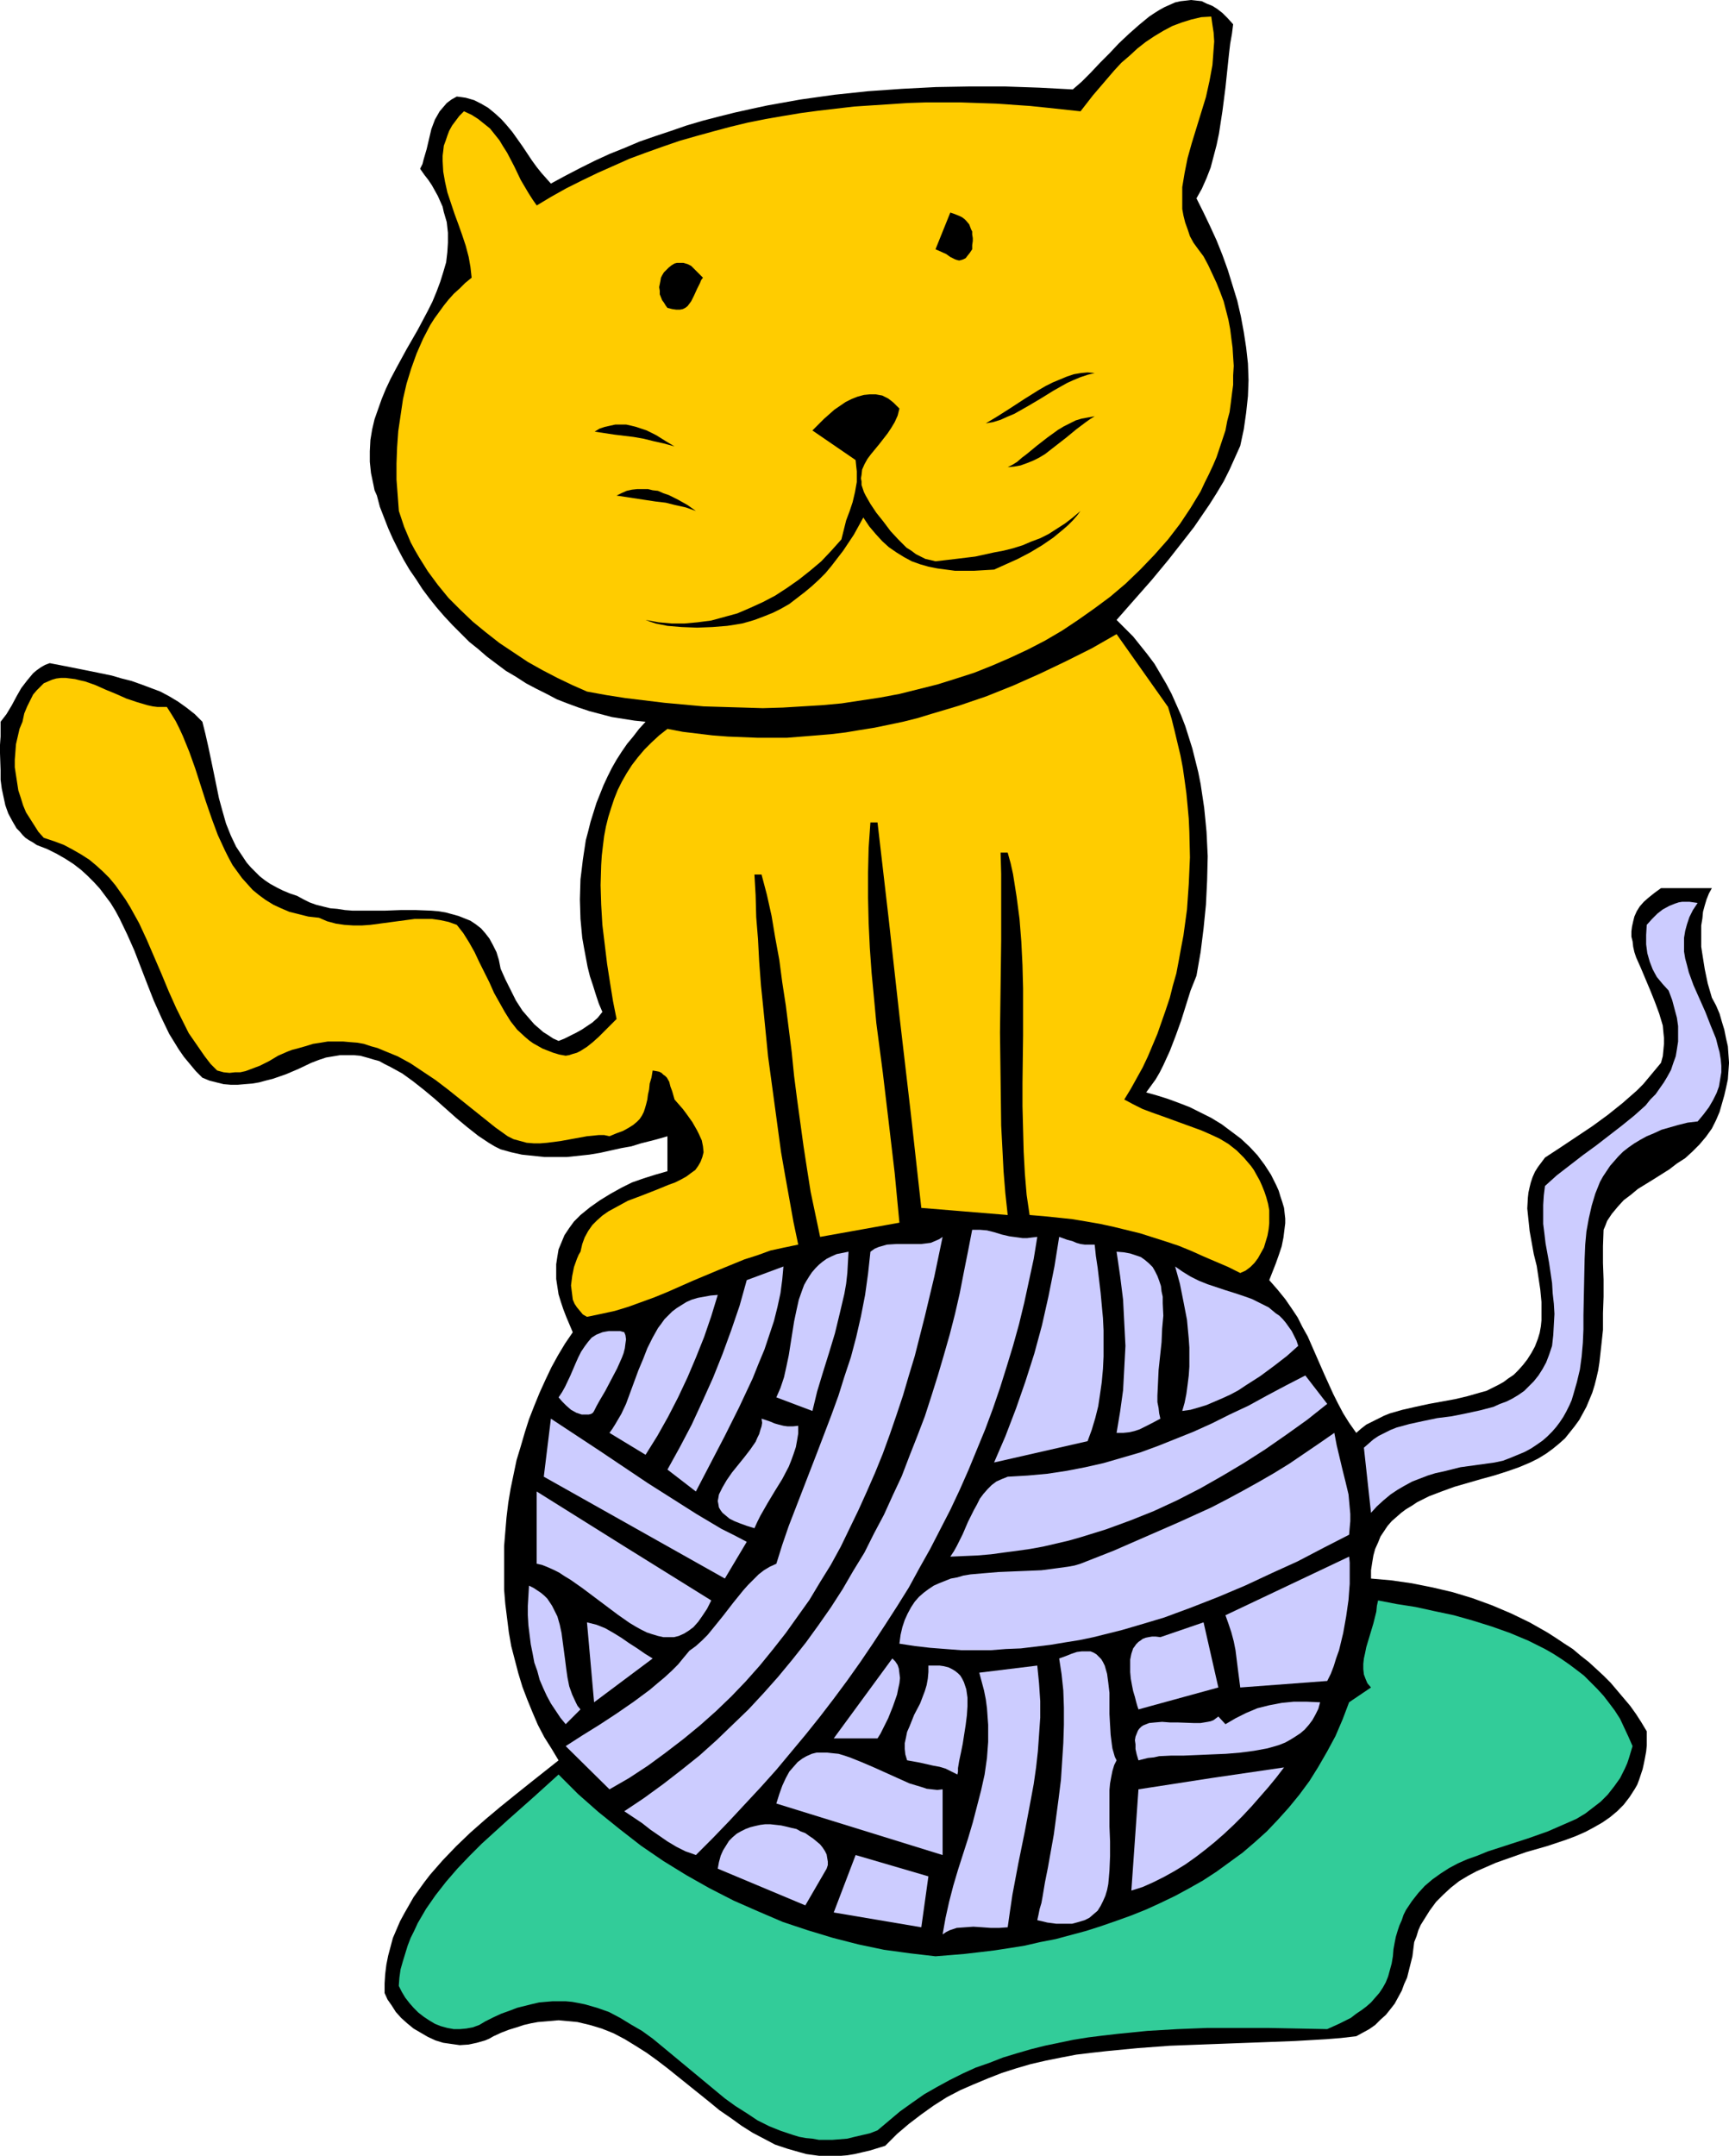
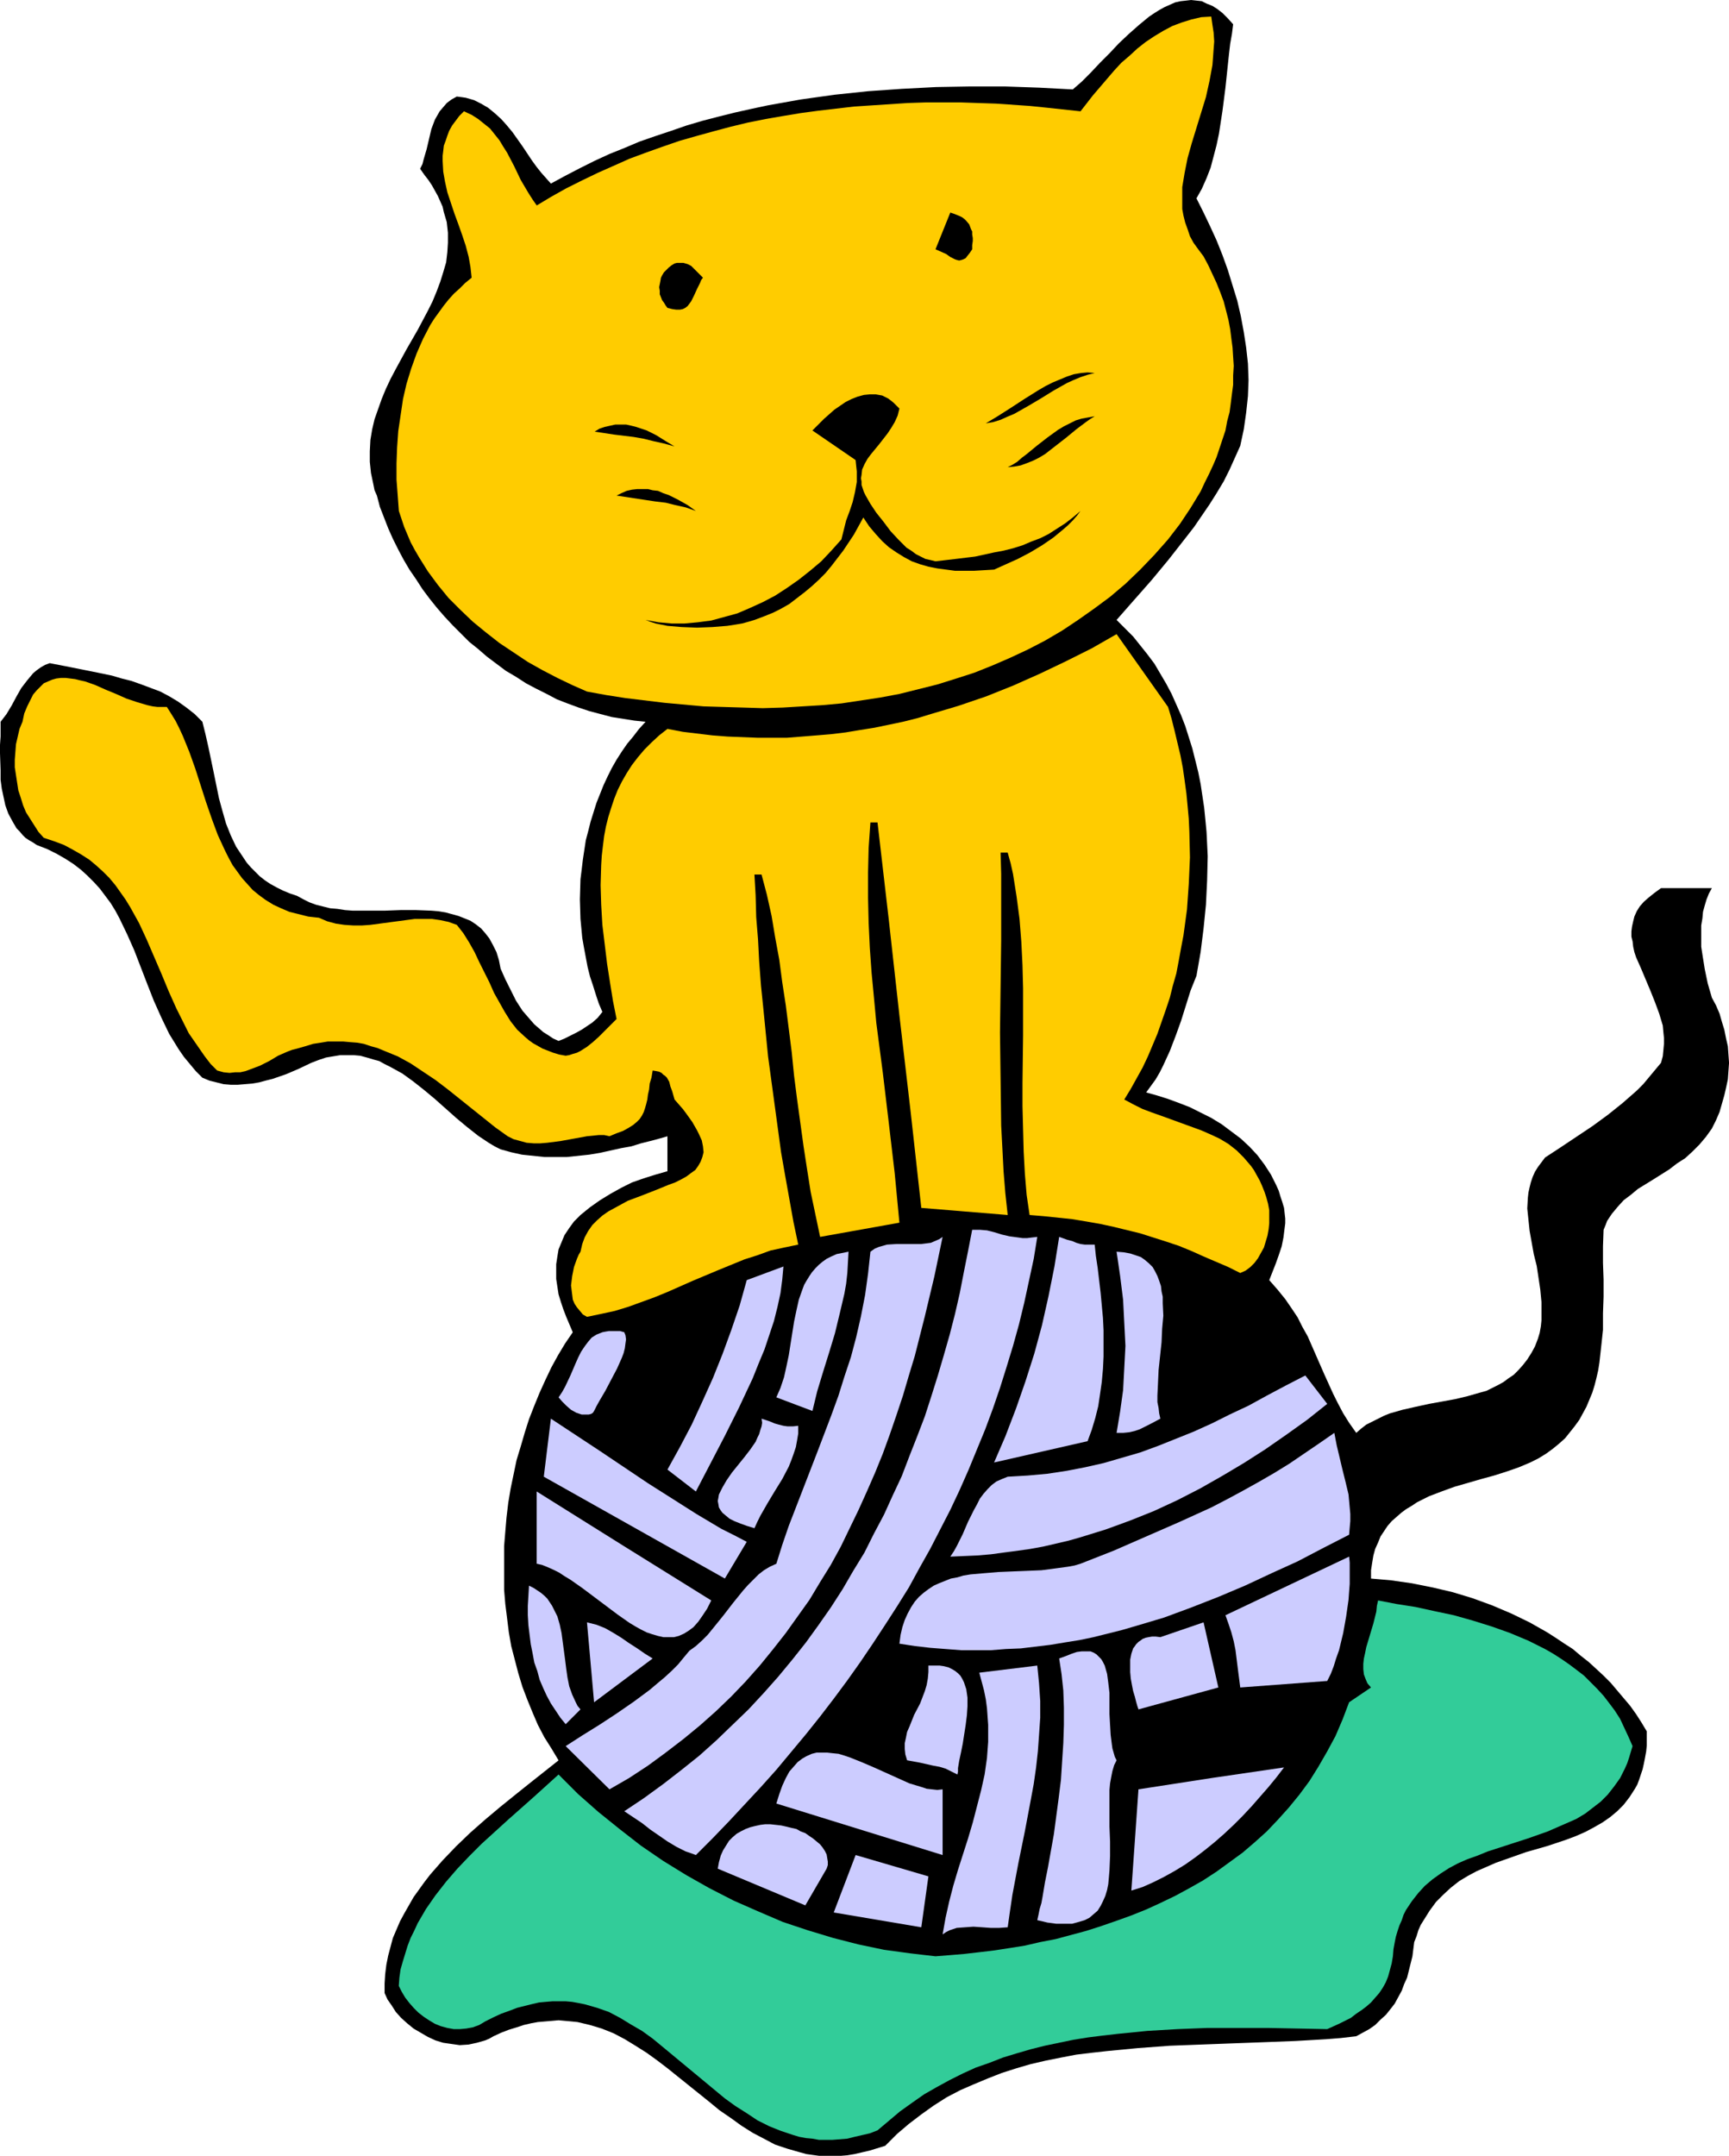
<svg xmlns="http://www.w3.org/2000/svg" xmlns:ns1="http://sodipodi.sourceforge.net/DTD/sodipodi-0.dtd" xmlns:ns2="http://www.inkscape.org/namespaces/inkscape" version="1.0" width="124.904mm" height="155.668mm" id="svg39" ns1:docname="Cat with Yarn 5.wmf">
  <ns1:namedview id="namedview39" pagecolor="#ffffff" bordercolor="#000000" borderopacity="0.25" ns2:showpageshadow="2" ns2:pageopacity="0.0" ns2:pagecheckerboard="0" ns2:deskcolor="#d1d1d1" ns2:document-units="mm" />
  <defs id="defs1">
    <pattern id="WMFhbasepattern" patternUnits="userSpaceOnUse" width="6" height="6" x="0" y="0" />
  </defs>
  <path style="fill:#000000;fill-opacity:1;fill-rule:evenodd;stroke:none" d="m 336.692,6.625 -0.323,2.585 -0.485,2.747 -0.323,2.747 -0.323,3.07 -0.323,3.07 -0.323,3.07 -0.808,6.302 -0.969,6.302 -0.646,3.07 -0.808,3.07 -0.808,3.07 -1.131,2.909 -1.292,2.909 -1.454,2.585 1.939,3.878 1.777,3.717 1.777,3.878 1.616,4.04 1.454,4.04 1.292,4.201 1.292,4.201 0.969,4.201 0.808,4.363 0.646,4.201 0.485,4.363 0.162,4.525 -0.162,4.363 -0.485,4.525 -0.646,4.525 -0.969,4.525 -1.454,3.232 -1.454,3.232 -1.616,3.232 -1.939,3.232 -1.939,3.07 -2.1,3.07 -2.1,3.07 -2.262,2.909 -4.685,5.979 -4.685,5.656 -4.847,5.494 -4.685,5.333 2.262,2.262 2.262,2.262 1.939,2.424 1.939,2.424 1.939,2.585 1.616,2.747 1.616,2.747 1.454,2.747 1.292,2.909 1.292,2.909 1.131,2.909 0.969,3.07 0.969,3.07 0.808,3.232 0.808,3.232 0.646,3.232 0.969,6.464 0.323,3.232 0.323,3.393 0.323,6.625 -0.162,6.625 -0.323,6.625 -0.646,6.464 -0.808,6.464 -1.131,6.464 -1.616,4.04 -2.585,8.241 -1.454,4.04 -1.616,4.201 -1.777,3.878 -0.969,1.939 -1.131,1.939 -1.292,1.778 -1.292,1.778 2.908,0.808 3.07,0.97 3.07,1.131 2.908,1.131 2.908,1.454 2.908,1.454 2.908,1.778 2.585,1.939 2.585,1.939 2.423,2.262 2.1,2.262 1.939,2.585 1.777,2.747 1.454,2.909 0.646,1.454 0.485,1.616 0.485,1.454 0.485,1.616 0.162,1.454 0.162,1.454 v 1.293 l -0.162,1.293 -0.323,2.585 -0.485,2.424 -0.808,2.424 -0.808,2.262 -1.777,4.525 2.262,2.585 2.1,2.585 1.777,2.585 1.616,2.424 1.292,2.585 1.454,2.585 2.262,5.171 2.262,5.171 2.423,5.332 1.292,2.585 1.454,2.747 1.616,2.585 1.939,2.747 1.292,-1.131 1.454,-1.131 1.616,-0.808 1.616,-0.808 1.616,-0.808 1.616,-0.646 3.393,-0.97 3.554,-0.808 3.716,-0.808 7.109,-1.293 3.393,-0.808 3.393,-0.97 1.777,-0.485 1.616,-0.808 1.616,-0.808 1.454,-0.808 1.292,-0.97 1.454,-0.97 1.292,-1.293 1.292,-1.454 1.131,-1.454 1.131,-1.778 0.969,-1.778 0.808,-2.101 0.485,-1.616 0.323,-1.778 0.162,-1.616 v -1.778 -3.232 l -0.323,-3.393 -0.485,-3.232 -0.485,-3.232 -0.808,-3.232 -1.131,-6.302 -0.323,-3.07 -0.323,-3.07 0.162,-2.909 0.162,-1.454 0.323,-1.454 0.323,-1.293 0.485,-1.454 0.646,-1.454 0.808,-1.293 0.969,-1.293 0.969,-1.293 4.201,-2.747 4.362,-2.909 4.362,-2.909 4.201,-3.07 4.039,-3.232 3.877,-3.393 1.777,-1.778 1.616,-1.939 1.616,-1.939 1.616,-1.939 0.485,-1.778 0.162,-1.616 0.162,-1.778 v -1.616 l -0.162,-1.616 -0.162,-1.778 -0.485,-1.616 -0.485,-1.616 -1.131,-3.07 -1.292,-3.232 -1.292,-3.07 -1.292,-3.07 -1.292,-2.909 -0.485,-1.454 -0.323,-1.454 -0.162,-1.454 -0.323,-1.293 v -1.454 l 0.162,-1.293 0.323,-1.454 0.323,-1.293 0.646,-1.454 0.808,-1.293 1.131,-1.293 1.292,-1.131 1.616,-1.293 1.777,-1.293 h 13.894 l -0.808,1.454 -0.646,1.616 -0.485,1.616 -0.485,1.778 -0.162,1.778 -0.323,1.939 v 1.939 1.939 1.939 l 0.323,2.101 0.646,4.04 0.808,3.878 1.131,3.878 1.131,2.101 0.969,2.262 0.646,2.262 0.646,2.101 0.485,2.424 0.485,2.101 0.162,2.262 0.162,2.262 -0.162,2.262 -0.162,2.262 -0.485,2.262 -0.485,2.101 -0.646,2.262 -0.646,2.262 -0.969,2.262 -1.131,2.262 -1.616,2.262 -1.777,2.101 -1.939,1.939 -1.939,1.778 -2.262,1.454 -2.1,1.616 -4.362,2.747 -4.201,2.585 -1.939,1.616 -1.939,1.454 -1.616,1.778 -1.616,1.939 -1.292,1.939 -0.485,1.293 -0.485,1.131 -0.162,4.525 v 4.525 l 0.162,4.525 v 4.686 l -0.162,4.525 v 4.525 l -0.485,4.525 -0.485,4.363 -0.323,2.101 -0.485,2.101 -0.485,1.939 -0.646,2.101 -0.808,1.939 -0.808,1.939 -0.969,1.778 -0.969,1.778 -1.292,1.778 -1.292,1.616 -1.292,1.616 -1.616,1.454 -1.777,1.454 -1.777,1.293 -2.1,1.293 -2.262,1.131 -3.07,1.293 -3.231,1.131 -3.554,1.131 -3.554,0.97 -7.27,2.101 -3.554,1.293 -3.393,1.293 -3.231,1.616 -1.454,0.97 -1.616,0.97 -1.292,0.97 -1.292,1.131 -1.292,1.131 -1.131,1.293 -0.969,1.454 -0.969,1.454 -0.646,1.616 -0.808,1.778 -0.485,1.778 -0.323,1.939 -0.323,2.101 v 2.262 l 5.493,0.485 5.655,0.808 5.655,1.131 5.493,1.293 5.331,1.616 5.331,1.939 5.331,2.262 5.008,2.424 4.847,2.747 2.262,1.454 2.423,1.616 2.262,1.454 2.1,1.778 2.262,1.778 1.939,1.778 2.1,1.939 1.939,1.939 1.777,2.101 1.777,2.101 1.777,2.101 1.616,2.262 1.454,2.262 1.454,2.424 v 1.939 1.939 l -0.162,1.616 -0.323,1.778 -0.323,1.616 -0.323,1.454 -0.485,1.454 -0.485,1.454 -0.485,1.293 -0.646,1.131 -1.454,2.262 -1.616,2.101 -1.777,1.778 -1.939,1.616 -2.1,1.454 -2.262,1.293 -2.423,1.293 -2.585,1.131 -2.585,0.97 -5.331,1.778 -5.655,1.616 -5.493,1.939 -2.747,0.97 -2.585,1.131 -2.585,1.131 -2.423,1.293 -2.423,1.454 -2.262,1.778 -2.1,1.939 -1.939,1.939 -1.777,2.424 -1.616,2.585 -0.808,1.293 -0.646,1.454 -0.485,1.616 -0.646,1.616 -0.485,3.878 -0.485,1.939 -0.485,1.939 -0.485,1.939 -0.808,1.778 -0.646,1.778 -0.969,1.778 -0.969,1.778 -1.131,1.454 -1.292,1.616 -1.454,1.293 -1.454,1.454 -1.616,1.131 -1.777,0.97 -1.777,0.97 -4.201,0.485 -4.039,0.323 -8.401,0.485 -8.401,0.323 -8.724,0.323 -8.563,0.323 -8.563,0.323 -8.724,0.646 -8.401,0.808 -4.362,0.485 -4.039,0.485 -4.201,0.808 -4.039,0.808 -4.201,0.97 -3.877,1.131 -4.039,1.293 -3.716,1.454 -3.877,1.616 -3.716,1.616 -3.716,1.939 -3.554,2.262 -3.393,2.424 -3.393,2.585 -3.231,2.747 -3.231,3.232 -2.1,0.646 -2.1,0.646 -2.1,0.485 -2.1,0.485 -1.939,0.323 -1.939,0.162 h -1.939 -1.939 -1.777 l -3.554,-0.485 -1.777,-0.485 -3.393,-0.97 -3.393,-1.131 -3.07,-1.616 -3.07,-1.616 -3.07,-1.939 -2.908,-2.101 -3.07,-2.101 -2.747,-2.262 -11.471,-9.211 -2.747,-2.101 -2.908,-2.101 -3.07,-1.939 -2.908,-1.778 -3.07,-1.616 -3.231,-1.293 -3.231,-0.97 -3.393,-0.808 -1.616,-0.162 -1.777,-0.162 -1.777,-0.162 -1.777,0.162 -1.939,0.162 -1.939,0.162 -1.777,0.323 -2.1,0.485 -1.939,0.646 -2.1,0.646 -2.1,0.808 -2.1,0.97 -1.131,0.646 -1.131,0.485 -2.262,0.646 -2.262,0.485 -2.423,0.162 -2.262,-0.323 -2.262,-0.323 -2.1,-0.646 -2.1,-0.97 -1.939,-1.131 -1.939,-1.131 -1.777,-1.454 -1.616,-1.454 -1.454,-1.616 -1.131,-1.778 -1.131,-1.616 -0.808,-1.778 v -2.585 l 0.162,-2.585 0.323,-2.585 0.485,-2.424 0.646,-2.424 0.646,-2.424 0.969,-2.262 0.969,-2.262 1.131,-2.101 1.292,-2.262 1.292,-2.262 2.908,-4.04 1.616,-2.101 3.393,-3.878 3.716,-3.878 3.877,-3.717 4.039,-3.555 4.039,-3.393 4.201,-3.393 4.039,-3.232 3.877,-3.07 3.877,-3.07 -1.939,-3.232 -1.939,-3.07 -1.777,-3.393 -1.454,-3.393 -1.454,-3.555 -1.292,-3.393 -1.131,-3.717 -0.969,-3.717 -0.969,-3.717 -0.646,-3.717 -0.485,-3.878 -0.485,-3.878 -0.323,-3.878 v -4.04 -3.878 -4.04 l 0.323,-3.878 0.323,-3.878 0.485,-4.04 0.646,-3.878 0.808,-3.878 0.808,-3.878 1.131,-3.717 1.131,-3.878 1.131,-3.555 1.454,-3.717 1.454,-3.555 1.616,-3.555 1.616,-3.393 1.777,-3.232 1.939,-3.232 2.1,-3.07 -1.777,-4.201 -0.808,-2.101 -0.646,-1.939 -0.646,-2.101 -0.323,-2.101 -0.323,-2.101 v -2.101 -1.939 l 0.323,-2.101 0.323,-1.939 0.808,-1.939 0.808,-1.939 1.292,-1.939 1.292,-1.778 1.777,-1.778 2.585,-2.101 2.747,-1.939 2.908,-1.778 2.908,-1.616 2.908,-1.454 3.231,-1.131 3.07,-0.97 3.393,-0.97 v -9.534 l -2.262,0.646 -2.423,0.646 -2.585,0.646 -2.585,0.808 -2.747,0.485 -2.908,0.646 -2.908,0.646 -2.908,0.485 -3.07,0.323 -3.07,0.323 h -3.07 -3.07 l -3.07,-0.323 -3.07,-0.323 -2.908,-0.646 -2.908,-0.808 -1.616,-0.808 -1.616,-0.97 -2.908,-1.939 -3.07,-2.424 -2.908,-2.424 -2.908,-2.585 -2.908,-2.585 -2.908,-2.424 -3.07,-2.424 -2.908,-2.101 -3.231,-1.778 -1.616,-0.808 -1.454,-0.808 -1.777,-0.485 -1.616,-0.485 -1.777,-0.485 -1.777,-0.162 h -1.777 -1.939 l -1.939,0.323 -1.939,0.323 -1.939,0.646 -2.1,0.808 -3.393,1.616 -3.393,1.454 -3.716,1.293 -1.939,0.485 -1.777,0.485 -1.939,0.323 -1.939,0.162 -1.939,0.162 h -1.939 l -1.939,-0.162 -1.939,-0.485 -1.939,-0.485 -1.939,-0.808 -1.777,-1.778 -1.616,-1.939 -1.616,-1.939 -1.454,-2.101 -1.292,-2.101 -1.292,-2.101 -2.1,-4.363 -2.1,-4.686 -1.777,-4.525 -3.554,-9.211 -1.939,-4.363 -2.1,-4.363 -1.131,-2.101 -1.292,-2.101 -1.454,-1.939 -1.454,-1.939 -1.616,-1.778 -1.777,-1.778 -1.777,-1.616 -2.1,-1.616 -2.262,-1.454 -2.262,-1.293 -2.585,-1.293 -2.908,-1.131 L 9.047,229.944 7.916,229.298 6.947,228.651 6.139,227.843 5.331,226.874 4.524,226.066 3.393,224.127 2.262,222.026 1.454,219.764 0.969,217.502 0.485,215.239 0.162,212.815 v -2.585 L 0,205.544 v -2.262 l 0.162,-2.262 v -4.04 l 1.616,-2.101 1.454,-2.424 1.292,-2.424 1.292,-2.262 1.616,-2.101 0.808,-0.97 0.808,-0.97 0.969,-0.808 1.131,-0.808 1.131,-0.646 1.292,-0.485 5.816,1.131 5.655,1.131 5.493,1.131 2.747,0.808 2.585,0.646 2.747,0.97 2.585,0.97 2.585,0.97 2.423,1.293 2.423,1.454 2.262,1.616 2.262,1.778 2.1,2.101 0.808,3.232 0.808,3.555 1.454,6.948 1.454,7.11 0.969,3.555 0.969,3.393 1.292,3.232 1.454,3.07 0.969,1.454 1.939,2.909 1.131,1.293 1.131,1.131 1.292,1.293 1.454,1.131 1.454,0.97 1.777,0.97 1.616,0.808 1.939,0.808 1.939,0.646 1.777,0.97 1.616,0.808 1.777,0.646 1.939,0.485 1.939,0.485 1.939,0.162 2.1,0.323 2.1,0.162 h 4.362 4.362 l 4.362,-0.162 h 4.201 l 4.201,0.162 1.939,0.162 1.939,0.323 1.777,0.485 1.777,0.485 1.616,0.646 1.616,0.646 1.454,0.97 1.454,1.131 1.131,1.293 1.131,1.454 0.969,1.778 0.969,1.939 0.646,2.101 0.485,2.424 1.292,2.909 1.454,2.909 1.454,2.909 1.777,2.747 2.1,2.424 1.131,1.293 1.131,0.97 1.292,1.131 1.292,0.808 1.454,0.97 1.454,0.646 1.616,-0.646 3.231,-1.616 1.454,-0.808 1.454,-0.97 1.454,-0.97 1.454,-1.293 1.292,-1.616 -0.969,-2.262 -0.808,-2.424 -0.808,-2.585 -0.808,-2.424 -0.646,-2.585 -0.485,-2.585 -0.485,-2.585 -0.485,-2.747 -0.485,-5.171 -0.162,-5.333 0.162,-5.494 0.323,-2.585 0.323,-2.747 0.808,-5.332 0.646,-2.424 0.646,-2.585 0.808,-2.585 0.808,-2.585 0.969,-2.424 0.969,-2.424 1.131,-2.424 1.131,-2.262 1.292,-2.262 1.454,-2.262 1.454,-2.101 1.616,-1.939 1.616,-2.101 1.777,-1.939 -3.07,-0.323 -3.07,-0.485 -3.07,-0.485 -3.07,-0.808 -3.07,-0.808 -2.908,-0.97 -3.07,-1.131 -2.908,-1.131 -2.747,-1.454 -2.908,-1.454 -2.747,-1.454 -2.747,-1.778 -2.747,-1.616 -2.585,-1.939 -2.585,-1.939 -2.423,-2.101 -2.423,-1.939 -2.262,-2.262 -2.262,-2.262 -2.262,-2.424 -2.1,-2.424 -1.939,-2.424 -1.939,-2.585 -1.777,-2.747 -1.777,-2.585 -1.616,-2.747 -1.454,-2.747 -1.454,-2.909 -1.292,-2.909 -1.131,-2.909 -1.131,-2.909 -0.808,-3.07 -0.646,-1.454 -0.323,-1.616 -0.646,-3.07 -0.323,-3.07 v -2.909 l 0.162,-3.07 0.485,-2.909 0.646,-2.747 0.969,-2.747 0.969,-2.747 1.131,-2.747 1.292,-2.747 1.454,-2.747 2.908,-5.333 3.07,-5.333 2.747,-5.171 1.292,-2.585 1.131,-2.747 0.969,-2.585 0.808,-2.585 0.808,-2.747 0.323,-2.747 0.162,-2.585 v -2.747 l -0.323,-2.909 -0.808,-2.747 -0.323,-1.454 -0.646,-1.454 -0.646,-1.454 -0.808,-1.454 -0.808,-1.454 -0.969,-1.454 -1.131,-1.454 -1.131,-1.616 0.646,-1.293 0.323,-1.293 0.808,-2.747 0.646,-2.747 0.646,-2.747 0.485,-1.293 0.485,-1.293 0.646,-1.131 0.646,-1.131 0.969,-1.131 0.969,-1.131 1.292,-0.97 1.454,-0.808 1.292,0.162 1.131,0.162 2.262,0.646 1.939,0.97 1.939,1.131 1.777,1.454 1.777,1.616 1.454,1.616 1.616,1.939 2.747,3.878 2.585,3.878 1.292,1.778 1.292,1.616 1.292,1.454 1.292,1.454 3.877,-2.101 4.039,-2.101 3.877,-1.939 4.201,-1.939 4.039,-1.616 4.201,-1.778 4.201,-1.454 4.362,-1.454 4.201,-1.454 4.362,-1.293 4.362,-1.131 4.524,-1.131 4.362,-0.97 4.524,-0.97 9.047,-1.616 9.209,-1.293 9.209,-0.97 9.209,-0.646 9.37,-0.485 9.37,-0.162 h 9.37 l 9.37,0.323 9.209,0.485 2.423,-2.101 2.423,-2.424 2.585,-2.747 2.585,-2.585 2.585,-2.747 2.747,-2.585 2.747,-2.424 2.747,-2.262 1.454,-0.97 1.292,-0.808 1.454,-0.808 1.454,-0.646 1.454,-0.646 1.454,-0.323 1.454,-0.162 L 325.221,0 l 1.454,0.162 1.454,0.162 1.292,0.646 1.616,0.646 1.292,0.808 1.454,1.131 1.454,1.454 z" id="path1" />
  <path style="fill:#ffcc00;fill-opacity:1;fill-rule:evenodd;stroke:none" d="m 330.714,4.525 0.323,2.262 0.323,2.101 0.162,2.424 -0.162,2.101 -0.162,2.262 -0.162,2.101 -0.808,4.363 -0.969,4.363 -1.292,4.201 -1.292,4.201 -1.292,4.201 -1.131,4.04 -0.808,4.04 -0.323,1.939 -0.323,1.939 v 2.101 1.778 2.101 l 0.323,1.778 0.485,1.939 0.646,1.778 0.646,1.939 0.969,1.778 1.292,1.778 1.454,1.939 1.292,2.424 1.131,2.424 1.131,2.424 0.969,2.424 0.969,2.585 1.292,5.009 0.485,2.585 0.323,2.585 0.323,2.424 0.162,2.585 0.162,2.424 -0.162,2.585 v 2.585 l -0.323,2.424 -0.323,2.585 -0.323,2.424 -0.646,2.424 -0.485,2.585 -0.808,2.424 -0.808,2.424 -0.808,2.424 -0.969,2.262 -1.131,2.424 -1.131,2.262 -1.131,2.424 -2.747,4.525 -2.908,4.363 -3.231,4.201 -3.716,4.201 -3.877,4.04 -4.039,3.878 -4.201,3.555 -4.362,3.232 -4.362,3.07 -4.362,2.909 -4.685,2.747 -4.685,2.424 -4.847,2.262 -4.847,2.101 -4.847,1.939 -5.008,1.616 -5.17,1.616 -5.17,1.293 -5.17,1.293 -5.17,0.97 -5.331,0.808 -5.331,0.808 -5.331,0.485 -5.331,0.323 -5.331,0.323 -5.493,0.162 -5.331,-0.162 -5.493,-0.162 -5.331,-0.162 -5.331,-0.485 -5.331,-0.485 -5.331,-0.646 -5.331,-0.646 -5.17,-0.808 -5.331,-0.97 -4.039,-1.778 -4.039,-1.939 -4.039,-2.101 -4.039,-2.262 -3.877,-2.585 -3.877,-2.585 -3.716,-2.909 -3.554,-2.909 -3.393,-3.232 -3.231,-3.232 -2.908,-3.555 -2.747,-3.717 -2.423,-3.878 -1.131,-1.939 -1.131,-2.101 -1.777,-4.201 -1.454,-4.363 -0.323,-4.363 -0.323,-4.201 v -4.363 l 0.162,-4.363 0.323,-4.525 0.646,-4.363 0.646,-4.363 0.969,-4.201 1.292,-4.201 1.454,-4.04 1.777,-4.04 1.939,-3.717 1.131,-1.778 1.292,-1.778 1.292,-1.778 1.292,-1.616 1.454,-1.616 1.616,-1.454 1.454,-1.454 1.777,-1.454 -0.323,-2.909 -0.485,-2.747 -0.808,-3.07 -0.969,-2.909 -0.969,-2.747 -1.131,-3.07 -0.969,-2.909 -0.969,-2.909 -0.646,-2.909 -0.485,-2.747 -0.162,-2.909 v -1.454 l 0.162,-1.293 0.162,-1.454 0.485,-1.293 0.485,-1.454 0.485,-1.293 0.808,-1.454 0.969,-1.293 0.969,-1.293 1.292,-1.293 2.1,0.97 1.777,1.131 1.616,1.293 1.616,1.293 1.292,1.616 1.292,1.616 0.969,1.616 1.131,1.778 1.939,3.717 1.777,3.717 2.1,3.555 1.131,1.778 1.131,1.616 4.039,-2.424 4.039,-2.262 4.201,-2.101 4.362,-2.101 4.362,-1.939 4.362,-1.939 4.362,-1.616 4.524,-1.616 4.685,-1.616 4.524,-1.293 4.685,-1.293 4.847,-1.293 4.685,-1.131 4.847,-0.97 4.685,-0.808 4.847,-0.808 4.847,-0.646 9.694,-1.131 4.847,-0.323 9.855,-0.646 4.847,-0.162 h 9.694 l 4.685,0.162 4.847,0.162 4.685,0.323 4.685,0.323 4.685,0.485 4.524,0.485 4.524,0.485 3.393,-4.363 3.877,-4.525 1.939,-2.262 1.939,-2.101 2.262,-1.939 2.1,-1.939 2.262,-1.778 2.423,-1.616 2.423,-1.454 2.423,-1.293 2.585,-0.97 2.585,-0.808 2.747,-0.646 z" id="path2" />
  <path style="fill:#000000;fill-opacity:1;fill-rule:evenodd;stroke:none" d="m 265.444,68.03 -0.646,0.97 -0.646,0.808 -0.485,0.646 -0.646,0.323 -0.485,0.162 -0.646,0.162 -0.646,-0.162 -0.485,-0.162 -1.292,-0.646 -1.131,-0.808 -1.454,-0.646 -1.454,-0.646 4.039,-10.019 0.969,0.323 0.808,0.323 0.808,0.323 0.646,0.323 0.646,0.485 0.485,0.485 0.808,0.97 0.485,1.293 0.323,0.646 v 0.808 l 0.162,0.97 v 0.808 l -0.162,1.131 z" id="path3" />
  <path style="fill:#000000;fill-opacity:1;fill-rule:evenodd;stroke:none" d="m 191.934,75.786 -0.485,0.646 -0.323,0.808 -0.808,1.616 -0.808,1.778 -0.808,1.616 -0.485,0.646 -0.485,0.646 -0.646,0.485 -0.646,0.323 -0.808,0.162 h -0.969 l -1.131,-0.162 -1.292,-0.323 -0.485,-0.646 -0.485,-0.808 -0.485,-0.646 -0.323,-0.808 -0.323,-0.808 v -0.97 l -0.162,-0.97 0.162,-0.808 0.162,-0.808 0.162,-0.97 0.323,-0.646 0.485,-0.808 0.646,-0.646 0.646,-0.646 0.808,-0.646 0.808,-0.485 0.646,-0.162 h 0.646 1.131 l 1.131,0.323 0.969,0.485 0.808,0.808 0.808,0.808 0.808,0.808 z" id="path4" />
  <path style="fill:#000000;fill-opacity:1;fill-rule:evenodd;stroke:none" d="m 298.887,101.802 -1.939,0.485 -1.939,0.646 -1.939,0.808 -1.777,0.808 -3.716,2.101 -3.393,2.101 -3.554,2.101 -3.716,2.101 -1.939,0.808 -1.777,0.808 -2.1,0.646 -1.939,0.323 1.616,-0.97 1.616,-0.97 3.554,-2.262 3.716,-2.424 3.877,-2.424 1.939,-1.131 1.939,-0.97 1.939,-0.808 1.939,-0.808 1.939,-0.646 1.939,-0.323 1.777,-0.162 z" id="path5" />
  <path style="fill:#000000;fill-opacity:1;fill-rule:evenodd;stroke:none" d="m 245.572,111.498 -0.485,1.939 -0.808,1.778 -0.969,1.616 -0.969,1.454 -2.262,2.909 -2.262,2.747 -0.969,1.293 -0.808,1.454 -0.646,1.454 -0.162,1.454 -0.162,0.97 0.162,0.808 v 0.97 l 0.323,0.97 0.323,0.97 0.485,0.97 0.646,1.131 0.646,1.131 1.616,2.424 1.939,2.424 1.939,2.585 2.1,2.262 1.131,1.131 1.131,1.131 1.292,0.808 1.292,0.97 1.292,0.646 1.292,0.646 1.454,0.323 1.292,0.323 5.493,-0.646 5.331,-0.646 5.17,-1.131 2.585,-0.485 2.585,-0.646 2.585,-0.808 2.262,-0.97 2.585,-0.97 2.262,-1.131 2.262,-1.454 2.262,-1.454 2.1,-1.616 2.1,-1.778 -0.969,1.293 -1.131,1.293 -1.292,1.293 -1.292,1.131 -2.747,2.262 -3.07,2.101 -3.231,1.939 -3.393,1.778 -3.231,1.454 -3.231,1.454 -2.747,0.162 -2.747,0.162 h -2.585 -2.585 l -2.423,-0.323 -2.423,-0.323 -2.423,-0.485 -2.262,-0.646 -2.262,-0.808 -2.1,-1.131 -2.1,-1.293 -2.1,-1.454 -1.777,-1.616 -1.777,-1.939 -1.777,-2.101 -1.616,-2.424 -2.585,4.686 -2.908,4.363 -1.616,2.101 -1.616,2.101 -1.616,1.939 -1.777,1.778 -1.939,1.778 -1.939,1.616 -2.1,1.616 -2.1,1.616 -2.262,1.293 -2.262,1.131 -2.423,0.97 -2.585,0.97 -1.616,0.485 -1.777,0.485 -1.939,0.323 -2.1,0.323 -4.039,0.323 -4.201,0.162 -4.201,-0.162 -1.939,-0.162 -1.939,-0.162 -1.616,-0.323 -1.616,-0.323 -1.454,-0.485 -1.292,-0.485 3.554,0.646 3.554,0.323 h 3.554 l 3.554,-0.323 3.716,-0.485 3.554,-0.97 3.554,-0.97 3.393,-1.454 3.554,-1.616 3.393,-1.778 3.231,-2.101 3.231,-2.262 3.07,-2.424 3.07,-2.585 2.747,-2.909 2.747,-3.07 0.646,-2.585 0.646,-2.585 0.969,-2.585 0.808,-2.424 0.646,-2.747 0.485,-2.747 v -1.454 -1.454 l -0.162,-1.454 -0.162,-1.616 -11.794,-8.08 0.969,-0.97 1.131,-1.131 1.131,-1.131 1.292,-1.131 1.454,-1.293 3.07,-2.101 1.616,-0.808 1.616,-0.646 1.777,-0.485 1.616,-0.162 h 1.616 l 1.777,0.323 1.616,0.808 0.646,0.485 0.808,0.646 0.808,0.808 z" id="path6" />
  <path style="fill:#000000;fill-opacity:1;fill-rule:evenodd;stroke:none" d="m 298.887,113.599 -1.292,0.808 -1.131,0.808 -1.292,0.97 -1.292,0.97 -2.747,2.262 -1.454,1.131 -1.454,1.131 -2.908,2.262 -1.616,0.97 -1.616,0.808 -1.616,0.646 -1.777,0.646 -1.777,0.323 -1.777,0.162 1.292,-0.646 1.292,-0.808 1.292,-1.131 1.292,-0.97 2.747,-2.262 1.454,-1.131 1.454,-1.131 2.908,-2.101 1.616,-0.97 1.616,-0.808 1.616,-0.808 1.616,-0.485 1.777,-0.323 z" id="path7" />
  <path style="fill:#000000;fill-opacity:1;fill-rule:evenodd;stroke:none" d="m 189.995,139.453 -2.747,-0.97 -2.908,-0.646 -2.585,-0.646 -2.747,-0.323 -5.331,-0.808 -5.331,-0.808 1.292,-0.646 1.454,-0.646 1.454,-0.323 1.454,-0.162 h 1.292 1.616 l 1.292,0.323 1.454,0.162 1.454,0.646 1.454,0.485 2.585,1.293 2.585,1.454 z" id="path8" />
  <path style="fill:#000000;fill-opacity:1;fill-rule:evenodd;stroke:none" d="m 184.179,121.84 -2.908,-0.808 -2.908,-0.646 -2.585,-0.646 -2.747,-0.485 -5.331,-0.646 -5.331,-0.808 1.292,-0.808 1.454,-0.485 1.454,-0.323 1.454,-0.323 h 1.454 1.454 l 1.454,0.323 1.292,0.323 1.454,0.485 1.454,0.485 2.585,1.293 2.585,1.616 z" id="path9" />
  <path style="fill:#ffcc00;fill-opacity:1;fill-rule:evenodd;stroke:none" d="m 318.92,192.94 0.969,3.232 0.808,3.232 0.808,3.393 0.808,3.393 0.646,3.393 0.485,3.393 0.485,3.555 0.323,3.393 0.323,3.555 0.162,3.555 0.162,6.948 -0.323,7.272 -0.485,6.948 -0.485,3.555 -0.485,3.555 -0.646,3.393 -0.646,3.555 -0.646,3.393 -0.969,3.393 -0.808,3.232 -1.131,3.393 -1.131,3.232 -1.131,3.232 -1.292,3.07 -1.292,3.07 -1.454,3.07 -1.616,2.909 -1.616,2.909 -1.777,2.909 2.423,1.293 2.585,1.293 2.585,0.97 2.747,0.97 5.331,1.939 5.331,1.939 2.585,1.131 2.423,1.131 2.423,1.454 2.262,1.778 1.939,1.939 0.969,1.131 0.969,1.131 0.808,1.131 0.808,1.454 0.808,1.454 0.646,1.454 0.646,1.616 0.485,1.454 0.485,1.778 0.323,1.778 v 1.616 1.939 l -0.162,1.616 -0.323,1.778 -0.485,1.616 -0.485,1.616 -0.808,1.454 -0.808,1.454 -0.969,1.293 -1.131,1.131 -1.292,0.97 -1.454,0.646 -3.231,-1.616 -3.393,-1.454 -3.393,-1.454 -3.231,-1.454 -3.554,-1.454 -3.393,-1.131 -7.109,-2.262 -7.27,-1.778 -3.716,-0.808 -3.716,-0.646 -3.877,-0.646 -7.755,-0.808 -3.877,-0.323 -0.808,-5.494 -0.485,-5.817 -0.323,-5.979 -0.162,-6.14 -0.162,-6.302 v -6.302 l 0.162,-12.927 v -12.927 l -0.162,-6.302 -0.323,-6.464 -0.485,-6.14 -0.808,-6.14 -0.969,-6.14 -0.646,-2.909 -0.808,-2.909 h -1.939 l 0.162,5.817 v 5.979 5.979 6.14 l -0.162,12.604 -0.162,12.604 0.162,12.766 0.162,12.604 0.323,6.14 0.323,6.302 0.485,5.979 0.646,5.979 -23.588,-1.939 -2.908,-26.178 -3.07,-26.339 -2.908,-26.178 -3.07,-26.501 h -1.939 l -0.485,6.948 -0.162,6.787 v 6.787 l 0.162,6.948 0.323,6.787 0.485,6.787 0.646,6.787 0.646,6.948 1.777,13.574 1.616,13.574 1.616,13.735 0.646,6.787 0.646,6.787 -21.649,3.878 -1.292,-6.14 -1.292,-6.14 -0.969,-6.14 -0.969,-6.302 -1.777,-12.927 -0.808,-6.302 -0.646,-6.464 -1.616,-12.766 -0.969,-6.302 -0.808,-6.14 -1.131,-6.14 -0.969,-5.817 -1.292,-5.817 -1.454,-5.494 h -1.939 l 0.323,5.656 0.162,5.979 0.485,5.979 0.323,6.14 0.485,6.464 0.646,6.302 1.292,13.089 1.777,13.089 1.777,13.089 1.131,6.464 1.131,6.302 1.131,6.302 1.292,6.14 -3.877,0.808 -3.716,0.808 -3.554,1.293 -3.554,1.131 -3.554,1.454 -3.554,1.454 -6.947,2.909 -6.947,3.07 -3.554,1.454 -3.554,1.293 -3.554,1.293 -3.716,1.131 -3.716,0.808 -3.877,0.808 -1.131,-0.646 -0.808,-0.97 -0.808,-0.97 -0.646,-0.97 -0.485,-1.131 -0.162,-1.293 -0.162,-1.293 -0.162,-1.293 0.323,-2.585 0.485,-2.424 0.808,-2.262 0.485,-1.131 0.485,-0.808 0.485,-2.101 0.646,-1.778 0.969,-1.778 1.131,-1.616 1.292,-1.293 1.454,-1.293 1.616,-1.131 1.777,-0.97 1.777,-0.97 1.777,-0.97 3.877,-1.454 3.716,-1.454 3.554,-1.454 1.777,-0.646 1.616,-0.808 1.454,-0.808 1.292,-0.97 1.131,-0.808 0.808,-1.131 0.646,-1.131 0.485,-1.293 0.323,-1.293 -0.162,-1.616 -0.162,-0.808 -0.162,-0.808 -0.808,-1.778 -0.485,-0.97 -0.646,-1.131 -0.646,-1.131 -0.808,-1.131 -0.808,-1.131 -0.969,-1.293 -1.131,-1.293 -1.131,-1.293 -0.323,-1.131 -0.323,-1.131 -0.485,-1.293 -0.323,-1.293 -0.646,-1.131 -0.485,-0.485 -0.485,-0.323 -0.485,-0.485 -0.646,-0.323 -0.808,-0.162 -0.969,-0.162 -0.323,1.939 -0.485,1.616 -0.162,1.616 -0.323,1.454 -0.162,1.293 -0.323,1.293 -0.323,1.131 -0.323,0.97 -0.485,0.97 -0.646,0.97 -0.808,0.808 -0.969,0.808 -1.292,0.808 -1.454,0.808 -1.777,0.646 -1.939,0.808 -1.454,-0.323 h -1.454 l -1.616,0.162 -1.616,0.162 -3.554,0.646 -3.554,0.646 -3.716,0.485 -1.939,0.162 h -1.777 l -1.939,-0.162 -1.777,-0.485 -1.777,-0.485 -1.616,-0.808 -3.393,-2.424 -3.231,-2.585 -3.231,-2.585 -3.231,-2.585 -3.231,-2.585 -3.393,-2.585 -3.393,-2.262 -3.393,-2.262 -3.554,-1.939 -3.554,-1.454 -1.939,-0.808 -1.777,-0.485 -1.939,-0.646 -1.777,-0.323 -2.1,-0.162 -1.777,-0.162 h -2.1 -2.1 l -1.939,0.323 -2.1,0.323 -2.1,0.646 -2.262,0.646 -1.292,0.323 -1.292,0.485 -2.585,1.131 -2.423,1.454 -2.585,1.293 -2.585,0.97 -1.292,0.485 -1.454,0.323 h -1.454 l -1.454,0.162 -1.616,-0.162 -1.777,-0.485 -1.777,-1.778 -1.616,-2.101 -1.454,-2.101 -1.454,-2.101 -1.454,-2.101 -1.131,-2.262 -2.262,-4.525 -2.1,-4.686 -1.939,-4.686 -4.039,-9.372 -2.1,-4.525 -2.423,-4.363 -1.292,-2.101 -2.747,-3.878 -1.616,-1.939 -1.777,-1.778 -1.777,-1.616 -1.939,-1.616 -2.262,-1.454 -2.262,-1.293 -2.423,-1.293 -2.585,-0.97 -2.908,-0.97 -1.454,-1.616 -1.131,-1.778 -1.131,-1.778 -1.131,-1.778 -0.808,-1.939 -0.646,-2.101 -0.646,-1.939 -0.323,-2.101 -0.323,-2.101 -0.323,-2.101 v -2.101 l 0.162,-2.101 0.162,-2.101 0.485,-2.101 0.485,-2.101 0.808,-1.939 0.485,-2.262 0.808,-1.939 0.808,-1.616 0.808,-1.616 0.969,-1.131 0.969,-0.97 0.969,-0.97 1.131,-0.485 1.131,-0.485 1.131,-0.323 1.292,-0.162 h 1.292 l 1.292,0.162 1.292,0.162 1.292,0.323 1.454,0.323 2.747,0.97 2.908,1.293 2.747,1.131 2.908,1.293 2.908,0.97 2.747,0.808 1.454,0.323 1.292,0.162 h 1.292 1.292 l 1.131,1.778 1.292,2.101 0.969,1.939 0.969,2.101 1.777,4.363 1.616,4.525 1.454,4.525 1.454,4.525 1.616,4.686 1.616,4.363 1.939,4.201 0.969,1.939 1.131,2.101 1.292,1.778 1.292,1.778 1.454,1.616 1.454,1.616 1.777,1.454 1.777,1.293 2.1,1.293 2.1,0.97 2.262,0.97 2.585,0.646 2.585,0.646 2.908,0.323 2.262,0.97 2.423,0.646 2.262,0.323 2.423,0.162 h 2.423 l 2.262,-0.162 4.847,-0.646 4.847,-0.646 2.423,-0.323 h 2.262 2.423 l 2.262,0.323 2.262,0.485 2.262,0.808 1.777,2.262 1.616,2.585 1.454,2.585 1.292,2.747 2.747,5.494 1.292,2.909 1.454,2.585 1.454,2.585 1.616,2.585 1.777,2.262 2.1,1.939 1.131,0.97 1.131,0.808 2.585,1.454 2.908,1.131 1.616,0.485 1.777,0.323 0.969,-0.162 0.969,-0.323 1.131,-0.323 0.969,-0.485 1.777,-1.131 1.616,-1.293 1.616,-1.454 1.616,-1.616 3.231,-3.232 -0.969,-4.848 -0.808,-5.009 -0.808,-5.171 -0.646,-5.333 -0.646,-5.332 -0.323,-5.494 -0.162,-5.333 0.162,-5.494 0.162,-2.585 0.323,-2.747 0.323,-2.585 0.485,-2.585 0.646,-2.585 0.808,-2.585 0.808,-2.424 0.969,-2.424 1.131,-2.262 1.292,-2.262 1.454,-2.262 1.616,-2.101 1.777,-2.101 1.939,-1.939 2.1,-1.939 2.262,-1.778 4.201,0.808 4.039,0.485 4.039,0.485 4.201,0.323 4.039,0.162 4.039,0.162 h 4.039 4.039 l 4.039,-0.323 4.039,-0.323 3.877,-0.323 4.039,-0.485 3.877,-0.646 4.039,-0.646 3.877,-0.808 3.877,-0.808 3.877,-0.97 3.716,-1.131 7.593,-2.262 7.593,-2.585 7.27,-2.909 7.27,-3.232 7.109,-3.393 7.109,-3.555 6.786,-3.878 z" id="path10" />
-   <path style="fill:#ccccff;fill-opacity:1;fill-rule:evenodd;stroke:none" d="m 463.517,246.426 -1.292,1.939 -0.969,1.939 -0.646,1.939 -0.485,1.778 -0.323,1.939 v 1.939 1.778 l 0.323,1.939 0.485,1.778 0.485,1.939 1.292,3.555 3.231,7.272 1.454,3.717 1.454,3.555 0.485,1.939 0.485,1.778 0.323,1.939 0.162,1.778 v 1.778 l -0.323,1.939 -0.323,1.939 -0.646,1.778 -0.969,1.939 -1.131,1.939 -1.454,1.939 -1.616,1.939 -2.747,0.323 -2.585,0.646 -2.262,0.646 -2.262,0.646 -2.1,0.97 -1.939,0.808 -1.777,0.97 -1.616,0.97 -1.616,1.131 -1.454,1.131 -1.292,1.293 -1.131,1.293 -1.131,1.293 -0.969,1.454 -0.969,1.454 -0.808,1.454 -0.646,1.616 -0.646,1.616 -0.969,3.232 -0.808,3.555 -0.646,3.555 -0.323,3.555 -0.162,3.878 -0.162,7.595 -0.162,7.756 v 3.878 l -0.162,3.717 -0.323,3.717 -0.485,3.555 -0.808,3.393 -0.969,3.393 -0.485,1.616 -0.646,1.454 -0.808,1.616 -0.808,1.454 -0.969,1.454 -0.969,1.293 -1.131,1.293 -1.292,1.293 -1.292,1.131 -1.616,1.131 -1.454,0.97 -1.777,0.97 -1.939,0.808 -1.939,0.808 -2.1,0.808 -2.262,0.485 -4.685,0.646 -4.685,0.646 -4.524,1.131 -2.262,0.485 -2.1,0.646 -2.1,0.808 -2.1,0.808 -2.1,1.131 -1.939,1.131 -1.939,1.293 -1.939,1.616 -1.777,1.616 -1.616,1.778 -1.939,-17.775 1.292,-1.131 1.292,-1.131 1.454,-0.97 1.616,-0.808 1.616,-0.808 1.616,-0.646 1.777,-0.485 1.777,-0.485 3.716,-0.808 3.877,-0.808 3.877,-0.485 4.039,-0.808 3.716,-0.808 3.716,-0.97 1.777,-0.808 1.777,-0.646 1.616,-0.808 1.616,-0.97 1.616,-1.131 1.292,-1.293 1.292,-1.293 1.292,-1.616 1.131,-1.778 0.969,-1.778 0.808,-2.101 0.808,-2.424 0.323,-2.909 0.162,-2.909 0.162,-2.909 -0.162,-2.747 -0.323,-2.909 -0.162,-2.747 -0.808,-5.494 -0.969,-5.333 -0.323,-2.747 -0.323,-2.585 v -2.585 -2.585 l 0.162,-2.585 0.323,-2.585 3.231,-2.909 3.554,-2.747 3.554,-2.747 3.554,-2.585 3.554,-2.747 3.554,-2.747 3.393,-2.747 3.07,-2.747 1.292,-1.616 1.454,-1.454 1.131,-1.616 1.131,-1.616 0.969,-1.616 0.969,-1.778 0.646,-1.939 0.646,-1.778 0.323,-1.939 0.323,-2.101 v -2.101 -2.101 l -0.323,-2.262 -0.646,-2.424 -0.646,-2.424 -0.969,-2.585 -1.616,-1.778 -1.616,-1.939 -1.131,-2.101 -0.808,-2.101 -0.646,-2.262 -0.323,-2.424 v -2.585 l 0.162,-2.747 1.454,-1.616 1.454,-1.454 1.454,-1.131 1.777,-0.97 1.616,-0.646 0.969,-0.323 0.969,-0.162 h 0.969 0.969 l 1.131,0.162 z" id="path11" />
  <path style="fill:#ccccff;fill-opacity:1;fill-rule:evenodd;stroke:none" d="m 283.215,337.564 -0.969,5.979 -1.292,5.979 -1.292,5.979 -1.454,5.979 -1.616,5.817 -1.777,5.817 -1.777,5.656 -1.939,5.656 -2.1,5.656 -2.262,5.494 -2.262,5.494 -2.423,5.494 -2.585,5.494 -2.747,5.333 -2.747,5.333 -2.908,5.171 -2.908,5.333 -3.231,5.171 -3.231,5.009 -3.393,5.171 -3.393,5.009 -3.554,5.009 -3.716,5.009 -3.716,4.848 -3.877,4.848 -4.039,4.848 -4.039,4.848 -4.201,4.686 -4.362,4.686 -4.362,4.686 -4.362,4.525 -4.685,4.686 -1.292,-0.485 -1.454,-0.485 -2.585,-1.293 -2.423,-1.454 -4.685,-3.232 -2.262,-1.778 -2.423,-1.616 -2.423,-1.616 5.331,-3.555 5.331,-3.878 5.008,-3.878 4.847,-3.878 4.685,-4.201 4.362,-4.201 4.362,-4.201 4.201,-4.525 3.877,-4.363 3.877,-4.686 3.716,-4.686 3.393,-4.686 3.393,-4.848 3.231,-5.009 2.908,-5.009 3.07,-5.009 2.585,-5.171 2.747,-5.171 2.423,-5.333 2.423,-5.171 2.1,-5.494 2.1,-5.333 2.1,-5.494 1.777,-5.494 1.777,-5.656 1.616,-5.494 1.616,-5.656 1.454,-5.656 1.292,-5.656 1.131,-5.817 1.131,-5.656 1.131,-5.817 h 0.969 1.131 l 1.939,0.162 1.939,0.485 2.1,0.646 2.1,0.485 2.423,0.323 1.131,0.162 h 1.292 l 1.292,-0.162 z" id="path12" />
  <path style="fill:#ccccff;fill-opacity:1;fill-rule:evenodd;stroke:none" d="m 257.366,337.564 -2.262,10.827 -2.585,10.827 -2.747,10.827 -1.616,5.333 -1.616,5.494 -1.777,5.332 -1.777,5.171 -1.939,5.333 -2.1,5.171 -2.262,5.171 -2.262,5.009 -2.423,5.009 -2.423,5.009 -2.747,5.009 -2.908,4.686 -2.908,4.848 -3.231,4.525 -3.231,4.525 -3.554,4.525 -3.554,4.363 -3.877,4.363 -3.877,4.04 -4.201,4.04 -4.362,3.878 -4.524,3.717 -4.847,3.717 -4.847,3.555 -5.17,3.393 -5.331,3.07 -11.955,-11.796 2.262,-1.454 2.262,-1.454 4.685,-2.909 4.685,-3.07 4.685,-3.232 4.362,-3.232 2.1,-1.778 1.939,-1.616 1.939,-1.778 1.777,-1.778 1.454,-1.778 1.616,-1.939 1.777,-1.293 1.616,-1.454 1.616,-1.616 1.454,-1.778 2.747,-3.393 2.747,-3.555 2.747,-3.393 1.292,-1.454 1.454,-1.454 1.454,-1.454 1.454,-1.131 1.616,-0.97 1.777,-0.808 1.616,-5.171 1.777,-5.171 3.877,-10.019 3.877,-10.019 3.877,-10.18 1.939,-5.332 1.616,-5.171 1.777,-5.333 1.454,-5.494 1.292,-5.656 1.131,-5.817 0.808,-5.817 0.646,-5.979 1.131,-0.808 1.131,-0.485 1.131,-0.323 1.131,-0.323 2.585,-0.162 h 5.493 1.292 l 1.292,-0.162 1.292,-0.162 1.131,-0.485 1.131,-0.485 z" id="path13" />
  <path style="fill:#ccccff;fill-opacity:1;fill-rule:evenodd;stroke:none" d="m 298.887,339.665 0.323,3.07 0.485,3.232 0.808,6.787 0.646,6.948 0.162,3.393 v 3.555 3.555 l -0.162,3.393 -0.323,3.555 -0.485,3.393 -0.485,3.232 -0.808,3.232 -0.969,3.232 -1.131,3.07 -25.527,5.817 3.07,-7.11 2.908,-7.595 2.585,-7.433 2.423,-7.595 2.1,-7.756 1.777,-7.918 1.616,-8.08 1.292,-8.08 2.262,0.808 1.292,0.323 1.131,0.485 1.131,0.323 1.131,0.162 h 1.292 z" id="path14" />
  <path style="fill:#ccccff;fill-opacity:1;fill-rule:evenodd;stroke:none" d="m 221.822,385.072 -9.855,-3.717 1.131,-2.585 0.969,-2.909 0.646,-2.909 0.646,-3.07 0.969,-6.14 0.485,-3.07 0.646,-3.07 0.646,-2.909 0.969,-2.747 0.485,-1.293 0.646,-1.131 0.808,-1.293 0.646,-0.97 0.969,-1.131 0.969,-0.97 0.969,-0.808 1.131,-0.808 1.292,-0.646 1.454,-0.646 1.616,-0.323 1.616,-0.323 -0.162,2.909 -0.162,2.909 -0.323,2.909 -0.485,2.747 -0.646,2.747 -0.646,2.747 -1.292,5.333 -1.616,5.333 -0.808,2.585 -0.808,2.585 -1.616,5.333 z" id="path15" />
  <path style="fill:#ccccff;fill-opacity:1;fill-rule:evenodd;stroke:none" d="m 316.82,387.172 -2.747,1.454 -2.908,1.454 -1.454,0.485 -1.454,0.323 -1.616,0.162 h -1.777 l 0.969,-5.817 0.808,-5.817 0.323,-5.979 0.323,-6.14 -0.323,-6.302 -0.323,-6.302 -0.808,-6.464 -0.969,-6.625 1.939,0.162 1.777,0.323 1.454,0.485 1.454,0.485 1.131,0.808 1.131,0.97 0.969,0.97 0.646,1.131 0.646,1.293 0.485,1.293 0.485,1.454 0.162,1.454 0.323,1.454 v 1.778 l 0.162,3.393 -0.323,3.555 -0.162,3.717 -0.808,7.595 -0.162,3.555 -0.162,3.393 v 1.778 l 0.323,1.616 0.162,1.454 z" id="path16" />
  <path style="fill:#ccccff;fill-opacity:1;fill-rule:evenodd;stroke:none" d="m 189.995,407.048 -7.755,-5.979 3.393,-6.14 3.231,-6.14 2.908,-6.302 2.908,-6.464 2.585,-6.464 2.423,-6.625 2.262,-6.625 1.939,-6.948 10.017,-3.717 -0.323,3.555 -0.485,3.717 -0.808,3.717 -0.969,3.878 -1.292,3.878 -1.292,3.878 -1.616,3.878 -1.616,4.04 -3.716,7.918 -3.877,7.756 -4.039,7.756 -1.939,3.717 z" id="path17" />
-   <path style="fill:#ccccff;fill-opacity:1;fill-rule:evenodd;stroke:none" d="m 354.463,367.297 -3.07,2.747 -3.554,2.747 -3.716,2.747 -4.039,2.585 -1.939,1.293 -2.1,1.131 -2.1,0.97 -2.262,0.97 -2.262,0.97 -2.1,0.646 -2.262,0.646 -2.262,0.323 0.646,-2.262 0.485,-2.424 0.323,-2.424 0.323,-2.585 0.162,-2.424 v -2.585 -2.585 l -0.162,-2.424 -0.485,-5.171 -0.969,-5.009 -0.969,-4.848 -1.292,-4.686 2.1,1.454 2.1,1.293 2.262,1.131 2.423,0.97 4.847,1.616 2.585,0.808 2.423,0.808 2.262,0.808 2.262,1.131 2.262,1.131 1.939,1.616 0.969,0.646 0.969,0.97 0.808,0.97 0.808,1.131 0.808,1.131 0.646,1.293 0.646,1.293 z" id="path18" />
-   <path style="fill:#ccccff;fill-opacity:1;fill-rule:evenodd;stroke:none" d="m 176.262,397.029 -9.855,-5.979 0.808,-1.131 0.808,-1.293 1.616,-2.747 1.292,-2.747 2.262,-6.14 1.131,-3.07 1.292,-3.07 1.131,-2.909 1.454,-2.909 1.454,-2.585 0.969,-1.293 0.808,-1.131 1.131,-1.131 0.969,-0.97 1.292,-0.97 1.292,-0.808 1.292,-0.808 1.454,-0.646 1.616,-0.485 1.777,-0.323 1.777,-0.323 1.939,-0.162 -1.777,5.817 -1.939,5.656 -2.262,5.656 -2.262,5.333 -2.585,5.494 -2.747,5.333 -2.908,5.171 z" id="path19" />
  <path style="fill:#ccccff;fill-opacity:1;fill-rule:evenodd;stroke:none" d="m 162.207,385.072 -0.323,0.485 -0.485,0.323 -0.646,0.162 h -0.646 -0.646 -0.646 l -1.454,-0.485 -1.454,-0.808 -1.292,-1.131 -1.131,-1.131 -0.969,-1.131 0.969,-1.454 0.808,-1.454 1.454,-3.07 1.454,-3.393 0.646,-1.454 0.808,-1.616 0.969,-1.454 0.969,-1.293 0.969,-1.131 1.292,-0.808 1.616,-0.646 0.808,-0.162 0.969,-0.162 h 0.808 1.131 1.131 l 1.131,0.323 0.323,0.808 0.162,1.131 -0.162,1.131 -0.162,1.293 -0.323,1.293 -0.485,1.293 -0.646,1.454 -0.646,1.454 -1.616,3.07 -1.616,3.07 -1.616,2.747 -0.808,1.454 z" id="path20" />
  <path style="fill:#ccccff;fill-opacity:1;fill-rule:evenodd;stroke:none" d="m 362.38,383.133 -5.493,4.363 -5.655,4.04 -5.816,4.04 -5.816,3.717 -5.978,3.555 -5.978,3.393 -6.301,3.232 -6.301,2.909 -6.462,2.585 -6.624,2.424 -6.786,2.101 -3.393,0.97 -6.947,1.616 -3.554,0.646 -3.393,0.485 -3.716,0.485 -3.554,0.485 -3.716,0.323 -3.716,0.162 -3.716,0.162 0.969,-1.454 0.808,-1.454 1.616,-3.232 1.454,-3.393 1.616,-3.232 0.808,-1.454 0.808,-1.616 0.969,-1.293 1.131,-1.293 1.131,-1.131 1.292,-0.97 1.454,-0.646 1.616,-0.646 5.493,-0.323 5.331,-0.485 5.331,-0.808 5.008,-0.97 5.008,-1.131 5.008,-1.454 5.008,-1.454 4.847,-1.778 4.847,-1.939 4.847,-1.939 5.008,-2.262 4.847,-2.424 5.17,-2.424 5.008,-2.747 5.17,-2.747 5.331,-2.747 z" id="path21" />
  <path style="fill:#ccccff;fill-opacity:1;fill-rule:evenodd;stroke:none" d="m 203.889,420.783 -5.978,10.019 -49.437,-27.794 1.939,-15.836 6.624,4.363 6.624,4.363 13.248,8.888 6.624,4.201 6.624,4.201 6.786,4.04 3.554,1.778 z" id="path22" />
  <path style="fill:#ccccff;fill-opacity:1;fill-rule:evenodd;stroke:none" d="m 217.945,389.111 v 2.101 l -0.323,1.939 -0.323,1.778 -0.646,1.939 -0.646,1.778 -0.646,1.616 -1.777,3.393 -2.1,3.393 -1.939,3.232 -1.939,3.393 -0.808,1.616 -0.808,1.778 -2.1,-0.646 -1.777,-0.646 -1.616,-0.646 -1.292,-0.646 -0.969,-0.808 -0.969,-0.808 -0.485,-0.646 -0.485,-0.808 -0.162,-0.97 -0.162,-0.808 0.162,-0.808 0.162,-0.97 0.485,-0.97 0.485,-0.97 1.131,-1.939 1.454,-2.101 3.393,-4.201 1.616,-2.101 1.454,-2.101 0.485,-1.131 0.485,-0.97 0.323,-1.131 0.323,-0.97 0.162,-0.97 -0.162,-1.131 2.423,0.808 1.131,0.485 1.131,0.323 1.292,0.323 1.131,0.162 h 1.454 z" id="path23" />
  <path style="fill:#ccccff;fill-opacity:1;fill-rule:evenodd;stroke:none" d="m 368.357,418.844 -6.947,3.555 -7.109,3.717 -7.109,3.232 -7.27,3.393 -7.27,3.07 -7.432,2.909 -7.432,2.747 -7.593,2.262 -3.877,1.131 -3.877,0.97 -3.877,0.97 -3.877,0.808 -4.039,0.646 -3.877,0.646 -4.039,0.485 -4.039,0.485 -4.039,0.162 -4.039,0.323 h -4.201 -4.039 l -4.201,-0.323 -4.201,-0.323 -4.201,-0.485 -4.201,-0.646 0.323,-2.424 0.485,-2.101 0.646,-1.939 0.808,-1.778 0.969,-1.778 0.969,-1.454 1.131,-1.293 1.292,-1.131 1.292,-0.97 1.454,-0.97 1.454,-0.646 1.616,-0.646 1.616,-0.646 1.777,-0.323 1.616,-0.485 1.939,-0.323 3.716,-0.323 3.877,-0.323 3.877,-0.162 4.039,-0.162 3.877,-0.162 3.716,-0.485 3.554,-0.485 1.777,-0.323 1.616,-0.485 9.047,-3.555 8.886,-3.878 8.886,-3.878 8.886,-4.04 4.362,-2.262 4.201,-2.262 4.362,-2.424 4.201,-2.424 4.201,-2.585 4.039,-2.747 4.039,-2.747 4.201,-2.909 0.646,3.393 0.808,3.393 0.808,3.393 0.808,3.232 0.808,3.393 0.323,3.555 0.162,1.778 v 1.939 l -0.162,1.778 z" id="path24" />
  <path style="fill:#ccccff;fill-opacity:1;fill-rule:evenodd;stroke:none" d="m 194.195,436.781 -1.131,2.262 -1.292,1.939 -1.131,1.616 -1.292,1.454 -1.292,0.97 -1.292,0.808 -1.454,0.646 -1.292,0.323 h -1.454 -1.454 l -1.454,-0.323 -1.616,-0.485 -1.454,-0.485 -1.616,-0.808 -1.454,-0.808 -1.616,-0.97 -3.231,-2.262 -3.231,-2.424 -6.462,-4.848 -3.231,-2.262 -1.616,-0.97 -1.454,-0.97 -1.616,-0.808 -1.454,-0.646 -1.616,-0.646 -1.454,-0.323 v -19.714 l 23.749,14.866 z" id="path25" />
  <path style="fill:#ccccff;fill-opacity:1;fill-rule:evenodd;stroke:none" d="m 362.38,458.757 -23.749,1.778 -0.646,-5.009 -0.646,-5.171 -0.485,-2.424 -0.646,-2.424 -0.808,-2.424 -0.808,-2.262 33.766,-15.998 0.162,1.616 v 1.778 1.939 2.101 l -0.162,2.101 -0.162,2.262 -0.646,4.525 -0.808,4.525 -1.131,4.686 -0.808,2.262 -0.646,2.101 -0.808,2.101 z" id="path26" />
  <path style="fill:#ccccff;fill-opacity:1;fill-rule:evenodd;stroke:none" d="m 158.491,466.514 -4.039,4.04 -1.454,-1.778 -1.292,-1.939 -1.292,-1.939 -1.131,-2.101 -0.969,-2.101 -0.969,-2.262 -0.646,-2.424 -0.808,-2.262 -0.485,-2.585 -0.485,-2.424 -0.323,-2.585 -0.323,-2.585 -0.162,-2.747 v -2.585 l 0.162,-2.747 0.162,-2.747 1.292,0.646 0.969,0.646 0.969,0.646 0.969,0.808 0.808,0.808 0.646,0.97 0.646,0.97 0.485,0.97 0.969,1.939 0.646,2.262 0.485,2.262 0.323,2.424 0.646,4.848 0.323,2.585 0.323,2.262 0.485,2.424 0.808,2.262 0.969,2.101 0.485,0.97 z" id="path27" />
  <path style="fill:#32cc99;fill-opacity:1;fill-rule:evenodd;stroke:none" d="m 445.745,476.532 -0.485,1.616 -0.485,1.616 -0.485,1.454 -0.646,1.454 -1.292,2.585 -1.616,2.262 -1.777,2.262 -1.939,1.939 -2.1,1.616 -2.1,1.616 -2.423,1.454 -2.585,1.131 -2.585,1.131 -2.585,1.131 -5.493,1.939 -5.493,1.778 -5.493,1.778 -2.747,1.131 -2.747,0.97 -2.585,1.131 -2.423,1.293 -2.262,1.454 -2.262,1.616 -2.1,1.778 -1.777,1.939 -1.777,2.262 -1.616,2.424 -0.646,1.293 -0.485,1.454 -0.646,1.454 -0.485,1.454 -0.485,1.616 -0.323,1.616 -0.323,1.778 -0.162,1.939 -0.323,1.939 -0.485,1.778 -0.485,1.778 -0.646,1.616 -0.808,1.454 -0.969,1.454 -1.131,1.293 -1.131,1.293 -1.292,1.131 -1.292,0.97 -1.454,0.97 -1.454,1.131 -3.231,1.616 -3.231,1.454 -8.078,-0.162 -8.24,-0.162 h -8.078 -8.24 l -8.24,0.323 -8.24,0.485 -8.078,0.808 -4.201,0.485 -3.877,0.485 -4.039,0.646 -3.877,0.808 -3.877,0.808 -3.877,0.97 -3.877,1.131 -3.716,1.131 -3.716,1.454 -3.716,1.293 -3.554,1.616 -3.554,1.778 -3.554,1.939 -3.393,1.939 -3.231,2.262 -3.393,2.424 -3.07,2.585 -3.07,2.585 -2.1,0.808 -2.1,0.485 -2.1,0.485 -1.939,0.485 -4.039,0.323 h -1.777 -1.939 l -1.777,-0.323 -1.777,-0.162 -1.777,-0.323 -1.616,-0.485 -3.393,-1.131 -3.231,-1.293 -3.231,-1.616 -2.908,-1.939 -3.07,-1.939 -2.908,-2.101 -5.655,-4.686 -5.655,-4.686 -5.655,-4.686 -2.747,-2.262 -2.908,-2.101 -3.07,-1.778 -2.908,-1.778 -3.07,-1.616 -3.231,-1.131 -3.393,-0.97 -1.616,-0.323 -1.777,-0.323 -1.777,-0.162 h -1.777 -1.777 l -1.939,0.162 -1.777,0.162 -2.1,0.485 -1.939,0.485 -1.939,0.485 -2.1,0.808 -2.262,0.808 -2.1,0.97 -2.262,1.131 -1.616,0.97 -1.777,0.646 -1.777,0.323 -1.777,0.162 h -1.616 l -1.777,-0.323 -1.777,-0.485 -1.616,-0.646 -1.616,-0.97 -1.454,-0.97 -1.454,-1.131 -1.292,-1.293 -1.131,-1.293 -1.131,-1.454 -0.969,-1.616 -0.808,-1.616 0.162,-2.262 0.323,-2.262 0.646,-2.262 0.646,-2.101 0.646,-2.101 0.808,-2.101 0.969,-1.939 0.969,-2.101 1.131,-1.939 1.131,-1.939 2.585,-3.717 2.908,-3.717 3.07,-3.555 3.231,-3.393 3.393,-3.393 3.554,-3.232 3.554,-3.232 7.109,-6.302 3.393,-3.07 3.393,-3.07 5.331,5.333 5.493,4.848 5.816,4.686 5.816,4.525 6.139,4.201 6.301,3.878 6.301,3.555 6.624,3.393 6.624,2.909 6.786,2.909 6.786,2.262 6.947,2.101 6.947,1.778 6.947,1.454 7.109,0.97 6.947,0.808 4.039,-0.323 3.877,-0.323 4.201,-0.485 4.039,-0.485 4.201,-0.646 4.039,-0.646 4.201,-0.97 4.201,-0.808 4.201,-1.131 4.201,-1.131 4.039,-1.293 4.201,-1.454 4.039,-1.454 4.039,-1.616 3.877,-1.778 4.039,-1.939 3.877,-2.101 3.716,-2.101 3.716,-2.424 3.554,-2.585 3.554,-2.585 3.393,-2.909 3.231,-2.909 3.07,-3.232 2.908,-3.232 2.908,-3.555 2.747,-3.717 2.423,-3.878 2.423,-4.201 2.262,-4.201 1.939,-4.525 1.777,-4.686 5.978,-4.04 -0.969,-1.131 -0.485,-1.131 -0.485,-1.293 -0.162,-1.454 v -1.454 l 0.162,-1.454 0.323,-1.454 0.323,-1.616 0.969,-3.232 0.969,-3.232 0.808,-3.232 0.162,-1.616 0.323,-1.454 5.008,0.97 5.17,0.808 5.17,1.131 5.331,1.131 5.17,1.454 5.17,1.616 5.008,1.778 5.008,2.101 2.262,1.131 2.262,1.131 2.262,1.293 2.262,1.454 2.1,1.454 1.939,1.454 2.1,1.616 1.777,1.778 1.777,1.778 1.777,1.939 1.616,2.101 1.454,1.939 1.454,2.262 1.131,2.424 1.131,2.424 z" id="path28" />
  <path style="fill:#ccccff;fill-opacity:1;fill-rule:evenodd;stroke:none" d="m 178.201,452.617 -15.994,11.958 -1.939,-21.815 1.292,0.323 1.292,0.323 2.423,0.97 2.262,1.293 2.1,1.293 2.1,1.454 2.262,1.454 2.1,1.454 z" id="path29" />
  <path style="fill:#ccccff;fill-opacity:1;fill-rule:evenodd;stroke:none" d="m 310.842,466.514 -0.323,-0.97 -0.323,-1.131 -0.323,-1.293 -0.485,-1.616 -0.323,-1.616 -0.323,-1.778 -0.162,-1.778 v -1.778 -1.616 l 0.323,-1.616 0.485,-1.454 0.485,-0.646 0.323,-0.485 0.646,-0.646 0.485,-0.323 0.646,-0.485 0.808,-0.323 0.808,-0.162 0.969,-0.162 h 0.969 l 1.292,0.162 11.794,-4.04 4.039,17.775 z" id="path30" />
-   <path style="fill:#ccccff;fill-opacity:1;fill-rule:evenodd;stroke:none" d="m 239.594,474.432 h -11.955 l 15.994,-21.815 0.808,0.808 0.646,0.97 0.323,0.97 0.162,1.293 0.162,1.293 -0.162,1.454 -0.323,1.454 -0.323,1.616 -1.131,3.232 -1.292,3.232 -1.454,2.909 -0.646,1.293 z" id="path31" />
  <path style="fill:#ccccff;fill-opacity:1;fill-rule:evenodd;stroke:none" d="m 304.864,480.41 -0.646,1.293 -0.485,1.616 -0.323,1.616 -0.323,1.778 -0.162,1.778 v 1.939 3.878 4.201 l 0.162,4.04 v 4.04 l -0.162,3.878 -0.162,1.939 -0.162,1.778 -0.323,1.616 -0.485,1.616 -0.646,1.454 -0.646,1.293 -0.808,1.293 -1.131,0.97 -1.131,0.97 -1.292,0.646 -1.616,0.485 -1.777,0.485 h -2.1 -2.262 l -2.423,-0.323 -1.292,-0.323 -1.454,-0.323 0.323,-1.454 0.323,-1.616 0.485,-1.616 0.323,-1.778 0.646,-3.878 0.808,-4.04 0.808,-4.525 0.808,-4.525 0.646,-4.848 0.646,-4.848 0.646,-5.171 0.323,-5.009 0.323,-5.009 0.162,-5.009 v -4.686 l -0.162,-4.686 -0.485,-4.525 -0.323,-2.101 -0.323,-2.101 1.777,-0.646 1.616,-0.646 1.454,-0.485 1.292,-0.162 h 1.292 1.131 l 0.808,0.323 0.808,0.485 0.646,0.646 0.646,0.646 0.485,0.808 0.485,0.97 0.323,1.131 0.323,1.131 0.323,2.424 0.323,2.747 v 2.909 2.909 l 0.162,2.909 0.162,2.747 0.323,2.585 0.162,1.131 0.323,1.131 0.323,1.131 z" id="path32" />
  <path style="fill:#ccccff;fill-opacity:1;fill-rule:evenodd;stroke:none" d="m 261.405,484.289 -1.616,-0.808 -1.616,-0.808 -1.616,-0.485 -1.777,-0.323 -3.554,-0.808 -3.554,-0.646 -0.485,-1.616 -0.162,-1.454 v -1.616 l 0.323,-1.454 0.323,-1.616 0.646,-1.454 1.292,-3.232 1.616,-3.07 1.292,-3.393 0.485,-1.616 0.323,-1.778 0.162,-1.778 v -1.778 h 1.616 1.454 l 1.131,0.162 1.292,0.323 0.969,0.485 0.808,0.485 0.808,0.646 0.646,0.646 0.485,0.808 0.485,0.97 0.323,0.97 0.323,0.97 0.162,1.131 0.162,1.131 v 2.424 l -0.162,2.424 -0.323,2.585 -0.808,5.171 -0.485,2.424 -0.485,2.262 -0.323,1.939 v 0.97 z" id="path33" />
  <path style="fill:#ccccff;fill-opacity:1;fill-rule:evenodd;stroke:none" d="m 275.137,525.979 -2.262,0.162 h -2.423 l -2.262,-0.162 -2.423,-0.162 -2.262,0.162 -2.262,0.162 -0.969,0.323 -0.969,0.323 -0.969,0.485 -0.969,0.646 0.808,-4.525 0.969,-4.363 1.131,-4.363 1.292,-4.363 2.747,-8.564 1.292,-4.363 1.131,-4.363 1.131,-4.363 0.969,-4.363 0.646,-4.525 0.323,-4.363 v -2.262 -2.424 l -0.162,-2.262 -0.162,-2.262 -0.323,-2.424 -0.485,-2.424 -0.646,-2.424 -0.646,-2.424 15.833,-1.939 0.485,4.848 0.323,4.848 v 4.525 l -0.323,4.686 -0.323,4.525 -0.485,4.363 -0.646,4.525 -0.808,4.363 -1.616,8.564 -1.777,8.726 -1.616,8.564 -0.646,4.363 z" id="path34" />
-   <path style="fill:#ccccff;fill-opacity:1;fill-rule:evenodd;stroke:none" d="m 360.441,464.574 -0.485,1.778 -0.808,1.616 -0.808,1.454 -0.969,1.293 -1.131,1.293 -1.131,0.97 -1.454,0.97 -1.292,0.808 -1.454,0.808 -1.616,0.646 -1.616,0.485 -1.777,0.485 -3.554,0.646 -3.716,0.485 -3.877,0.323 -3.877,0.162 -3.716,0.162 -3.877,0.162 h -3.393 l -3.393,0.162 -1.454,0.323 -1.616,0.162 -1.292,0.323 -1.292,0.323 -0.485,-1.616 -0.323,-1.454 v -1.293 l -0.162,-1.131 0.162,-0.97 0.323,-0.808 0.323,-0.808 0.323,-0.485 0.646,-0.646 0.485,-0.323 0.808,-0.323 0.808,-0.323 1.616,-0.162 1.939,-0.162 2.1,0.162 h 2.1 l 4.362,0.162 h 1.939 l 1.939,-0.323 0.808,-0.162 0.808,-0.323 0.646,-0.485 0.646,-0.485 1.939,2.101 2.747,-1.616 2.908,-1.454 3.07,-1.293 3.231,-0.808 3.393,-0.646 3.231,-0.323 h 3.716 z" id="path35" />
  <path style="fill:#ccccff;fill-opacity:1;fill-rule:evenodd;stroke:none" d="m 257.366,506.265 -45.398,-14.058 0.808,-2.585 0.808,-2.262 0.969,-2.101 0.969,-1.778 1.131,-1.293 1.131,-1.293 1.292,-0.97 1.131,-0.646 1.454,-0.646 1.292,-0.323 h 1.454 1.454 l 1.454,0.162 1.616,0.162 1.616,0.485 1.454,0.485 3.231,1.293 3.393,1.454 3.231,1.454 3.231,1.454 3.231,1.454 1.616,0.485 1.616,0.485 1.454,0.485 1.454,0.162 1.454,0.162 1.454,-0.162 z" id="path36" />
  <path style="fill:#ccccff;fill-opacity:1;fill-rule:evenodd;stroke:none" d="m 350.586,482.349 -2.1,2.747 -2.262,2.747 -2.262,2.585 -2.262,2.585 -2.423,2.585 -2.423,2.424 -2.585,2.424 -2.585,2.262 -2.585,2.101 -2.747,2.101 -2.747,1.939 -2.908,1.778 -2.908,1.616 -2.908,1.454 -2.908,1.293 -3.07,0.97 1.939,-27.632 19.872,-3.07 z" id="path37" />
  <path style="fill:#ccccff;fill-opacity:1;fill-rule:evenodd;stroke:none" d="m 225.7,509.982 -5.816,10.019 -23.911,-10.019 0.323,-1.778 0.485,-1.778 0.646,-1.454 0.808,-1.293 0.808,-1.293 0.969,-0.97 1.131,-0.97 1.131,-0.646 1.292,-0.646 1.292,-0.485 1.292,-0.323 1.454,-0.323 1.292,-0.162 h 1.454 l 1.454,0.162 1.454,0.162 1.454,0.323 1.292,0.323 1.454,0.323 1.131,0.646 1.292,0.485 1.131,0.808 0.969,0.646 0.969,0.808 0.969,0.808 0.646,0.808 0.646,0.97 0.485,0.97 0.162,0.97 0.162,0.97 v 0.97 z" id="path38" />
  <path style="fill:#ccccff;fill-opacity:1;fill-rule:evenodd;stroke:none" d="m 251.549,525.979 -23.911,-4.04 5.978,-15.674 19.872,5.817 z" id="path39" />
</svg>